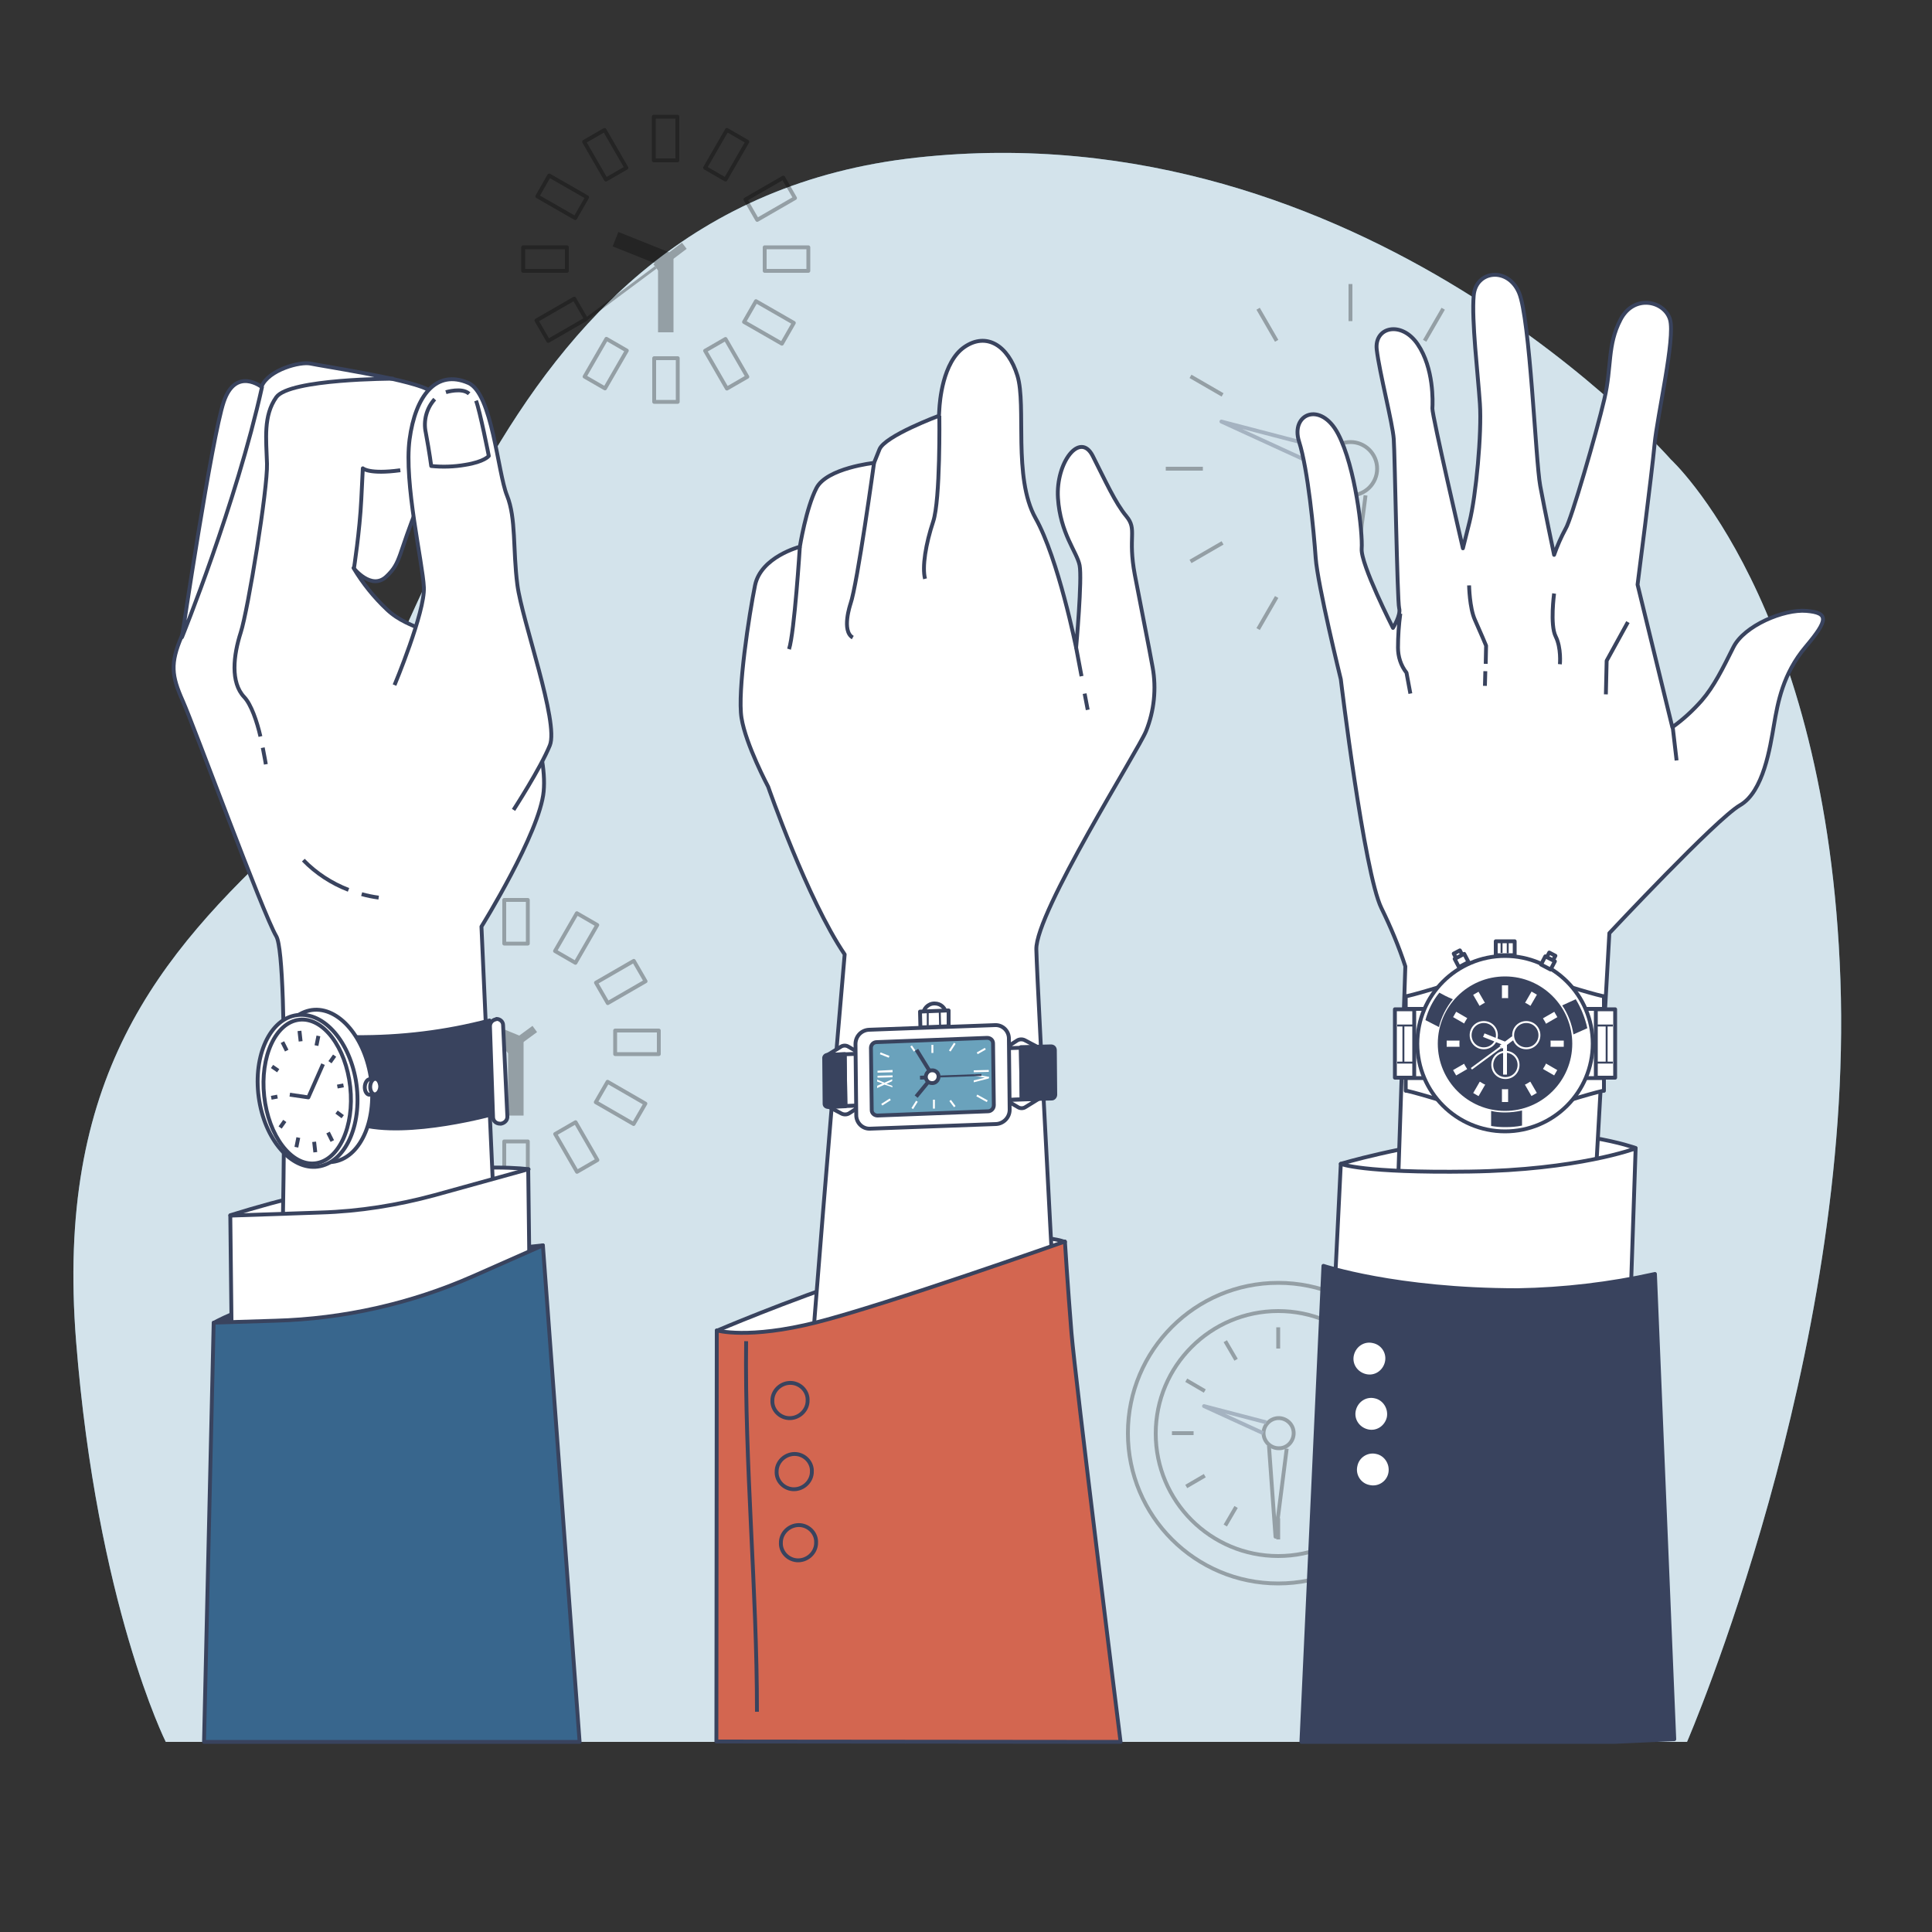
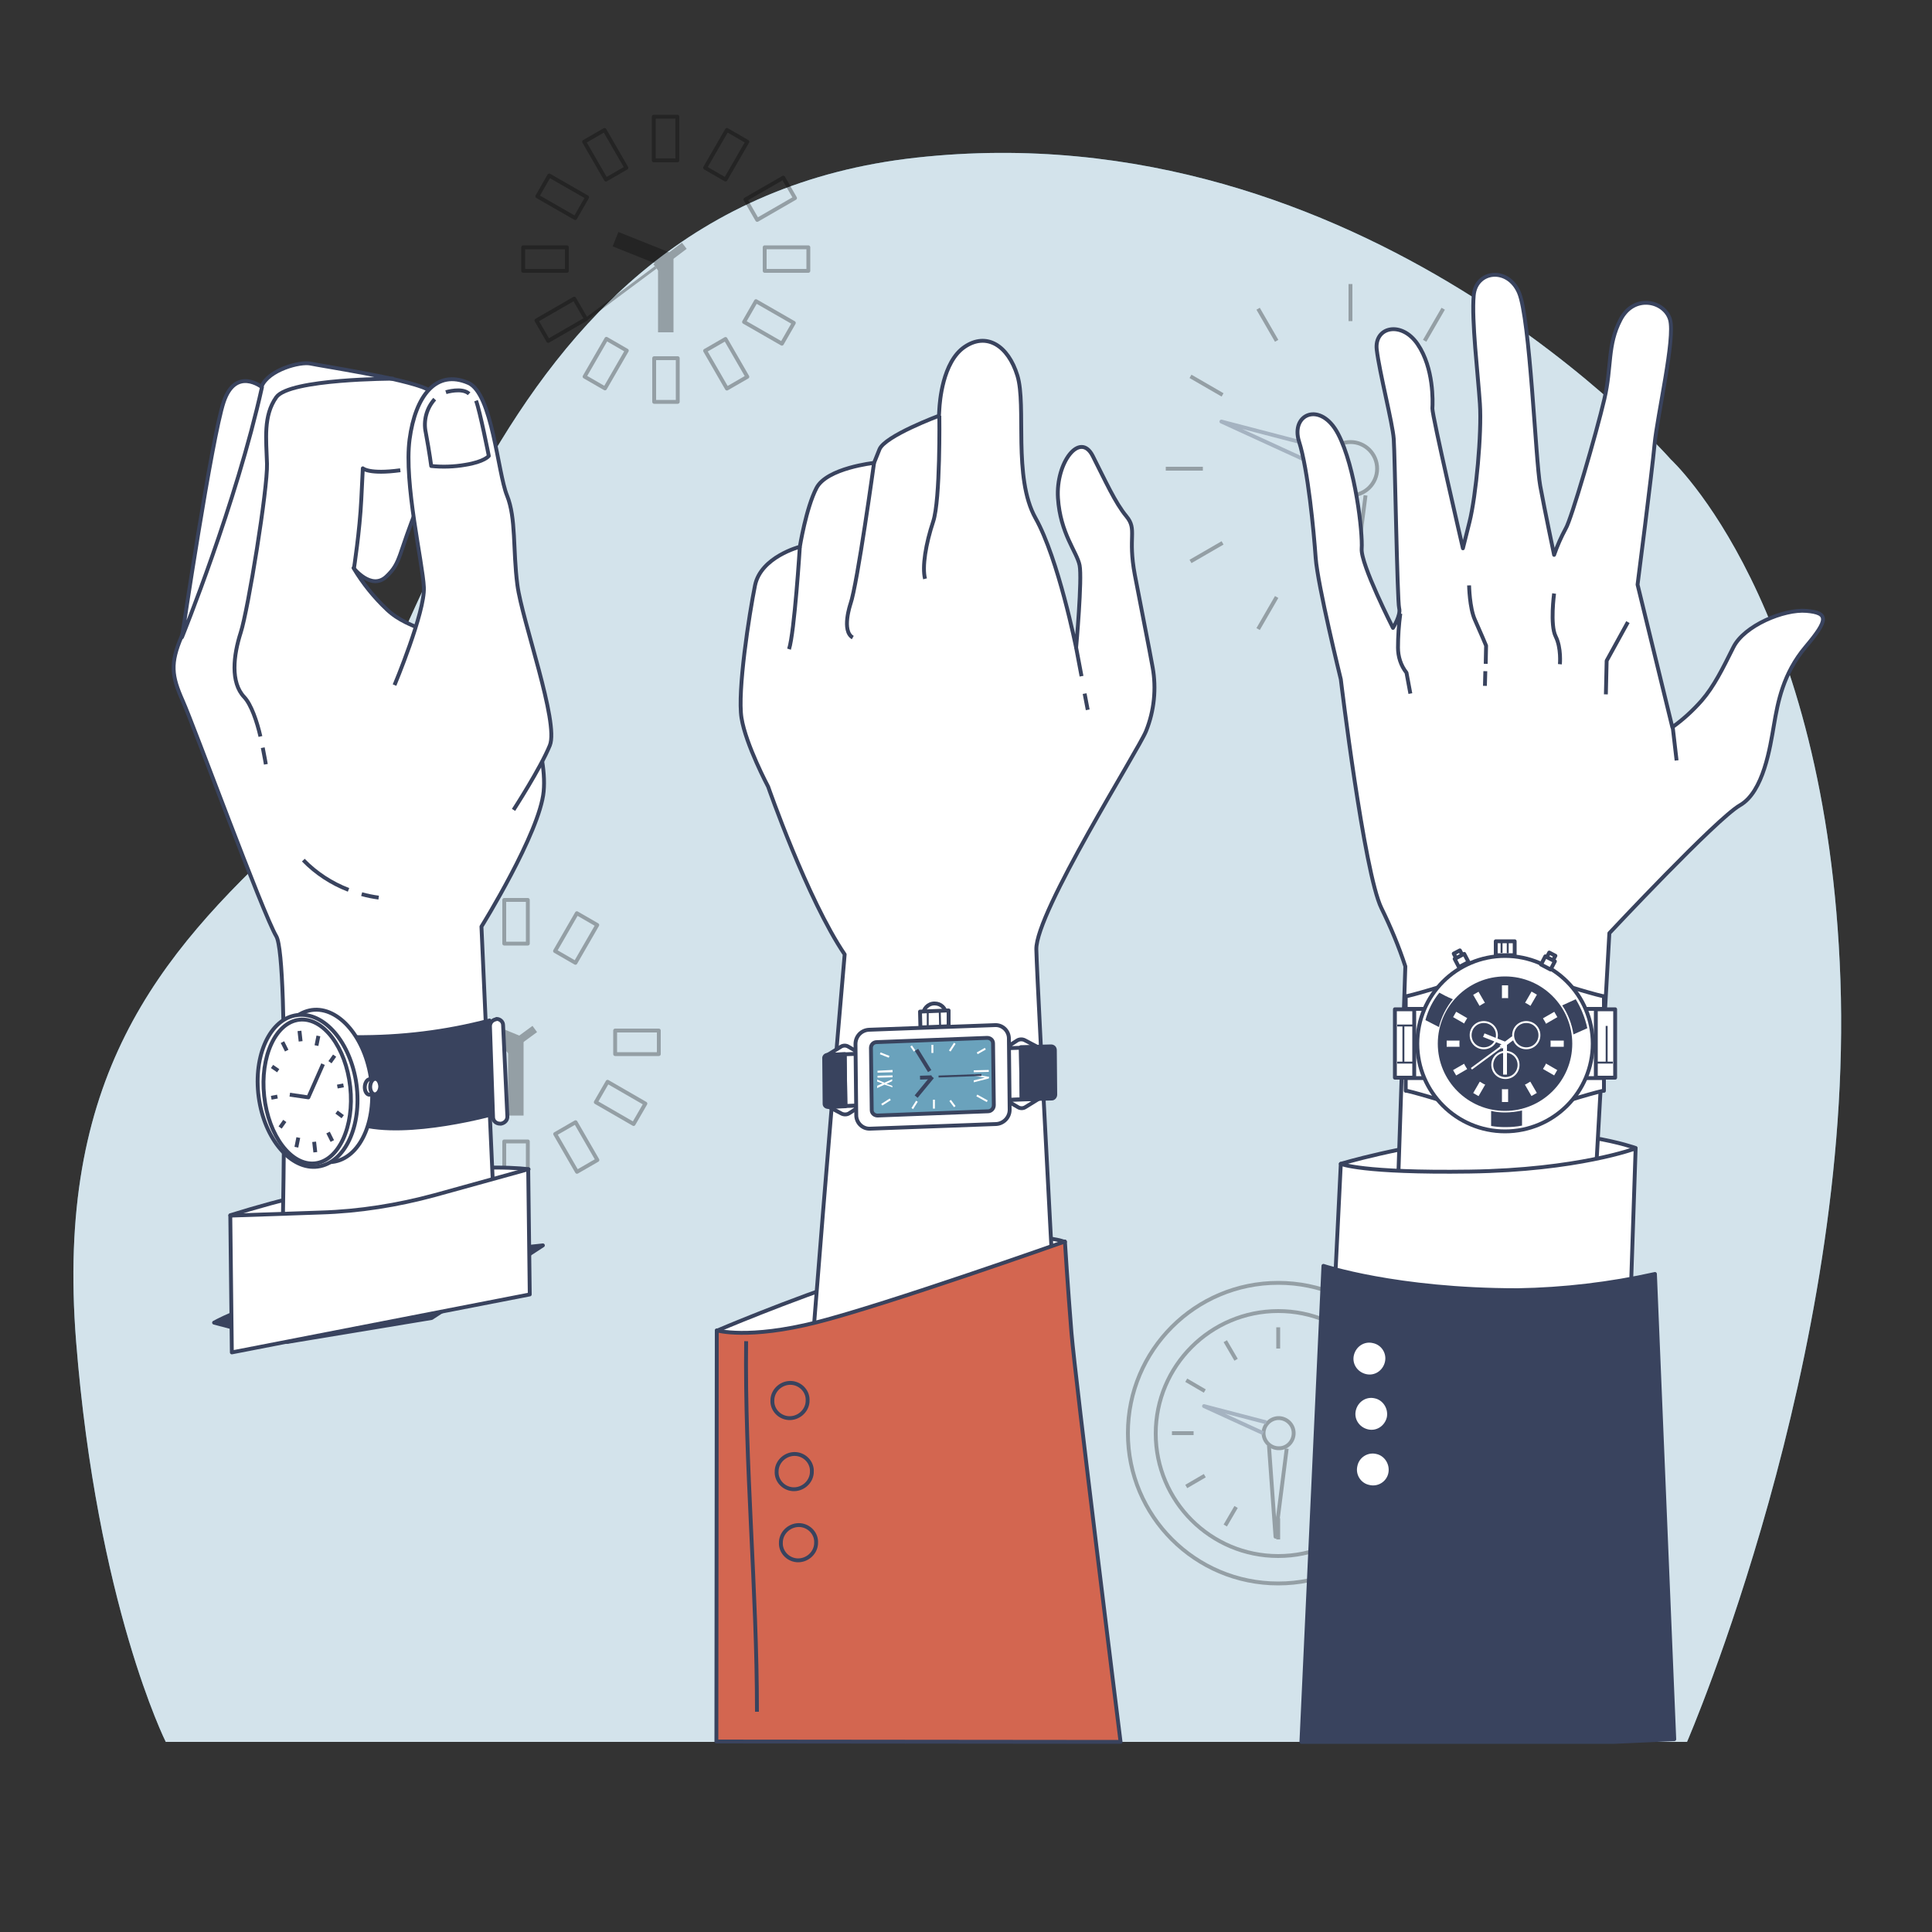
<svg xmlns="http://www.w3.org/2000/svg" version="1.1" id="Warstwa_1" x="0px" y="0px" viewBox="0 0 500 500" style="enable-background:new 0 0 500 500;" xml:space="preserve">
  <rect x="0" y="0" width="500" height="500" fill="#333333" stroke="none" />
  <style type="text/css">
	.st0{fill:#6AA2BC;}
	.st1{opacity:0.7;fill:#FFFFFF;enable-background:new    ;}
	.st2{opacity:0.3;}
	.st3{fill:none;stroke:#000000;stroke-linejoin:round;}
	.st4{fill:none;stroke:#000000;stroke-width:1;stroke-linejoin:round;stroke-miterlimit:4;}
	.st5{fill:none;stroke:#000000;stroke-width:1.003;stroke-linejoin:round;stroke-miterlimit:4.014;}
	.st6{fill:none;stroke:#000000;stroke-width:4;stroke-linejoin:round;}
	.st7{fill:none;stroke:#000000;stroke-width:0.75;stroke-linejoin:round;}
	.st8{fill:none;stroke:#000000;stroke-width:2;stroke-linejoin:round;}
	.st9{fill:none;stroke:#39435E;stroke-linejoin:round;}
	.st10{fill:#FFFFFF;stroke:#39435E;stroke-linejoin:round;}
	.st11{fill:#39435E;stroke:#39435E;stroke-linejoin:round;}
	.st12{fill:none;stroke:#39435E;stroke-width:0.5;stroke-linejoin:round;}
	.st13{fill:#39435E;}
	.st14{fill:#FFFFFF;stroke:#39435E;stroke-width:1;stroke-linejoin:round;stroke-miterlimit:4;}
	.st15{fill:none;stroke:#FFFFFF;stroke-width:0.5;stroke-linejoin:round;}
	.st16{fill:none;stroke:#FFFFFF;stroke-linejoin:round;}
	.st17{fill:#D36650;stroke:#39435E;stroke-linejoin:round;}
	.st18{fill:#6AA2BC;stroke:#39435E;stroke-linejoin:round;}
	.st19{fill:#FFFFFF;}
	.st20{fill:#38668D;stroke:#39435E;stroke-linejoin:round;}
</style>
  <g id="freepik--background-simple--inject-122">
    <path class="st0" d="M432.4,118.9c0,0-79.4-90.9-195.3-78.1S109.2,184.2,74.9,215.9s-60.6,63.3-55.2,131.3s23.2,103.6,23.2,103.6   h393.7c0,0,43.1-99.6,39.7-197.2S432.4,118.9,432.4,118.9z" />
    <path class="st1" d="M432.4,118.9c0,0-79.4-90.9-195.3-78.1S109.2,184.2,74.9,215.9s-60.6,63.3-55.2,131.3s23.2,103.6,23.2,103.6   h393.7c0,0,43.1-99.6,39.7-197.2S432.4,118.9,432.4,118.9z" />
  </g>
  <g id="freepik--Clocks--inject-122">
    <g class="st2">
      <rect x="169.2" y="30.2" class="st3" width="6.1" height="11.3" />
      <rect x="153.6" y="34.4" transform="matrix(0.866 -0.5 0.5 0.866 0.953 83.698)" class="st4" width="6.1" height="11.3" />
      <rect x="142.4" y="45.3" transform="matrix(0.498 -0.867 0.867 0.498 28.871 151.706)" class="st5" width="6.2" height="11.3" />
      <rect x="135.4" y="64" class="st3" width="11.3" height="6.1" />
      <rect x="139.6" y="79.7" transform="matrix(0.866 -0.5 0.5 0.866 -21.913 83.716)" class="st4" width="11.3" height="6.1" />
      <rect x="151.1" y="91.1" transform="matrix(0.5 -0.866 0.866 0.5 -3.154 182.773)" class="st4" width="11.3" height="6.1" />
      <rect x="169.3" y="92.7" class="st3" width="6.1" height="11.3" />
      <rect x="184.9" y="88.5" transform="matrix(0.866 -0.5 0.5 0.866 -21.894 106.585)" class="st4" width="6.1" height="11.3" />
      <rect x="196" y="77.8" transform="matrix(0.498 -0.867 0.867 0.498 27.498 214.508)" class="st5" width="6.2" height="11.3" />
      <rect x="197.9" y="64" class="st3" width="11.3" height="6.1" />
      <rect x="193.7" y="48.4" transform="matrix(0.866 -0.5 0.5 0.866 0.973 106.563)" class="st4" width="11.3" height="6.1" />
      <rect x="182.3" y="37" transform="matrix(0.5 -0.866 0.866 0.5 59.286 182.787)" class="st4" width="11.3" height="6.1" />
      <polyline class="st6" points="159.3,61.9 172.3,67.1 172.3,86   " />
      <line class="st7" x1="169.7" y1="69.2" x2="151.7" y2="82.6" />
      <line class="st8" x1="177.1" y1="63.6" x2="169.7" y2="69.2" />
    </g>
    <g class="st2">
      <rect x="130.5" y="232.9" class="st3" width="6.1" height="11.3" />
      <rect x="114.8" y="237.1" transform="matrix(0.866 -0.5 0.5 0.866 -105.579 91.484)" class="st4" width="6.2" height="11.3" />
      <rect x="103.4" y="248.5" transform="matrix(0.5 -0.866 0.866 0.5 -166.857 219.284)" class="st4" width="6.2" height="11.3" />
      <rect x="96.7" y="266.7" class="st3" width="11.3" height="6.2" />
      <rect x="102" y="281.9" transform="matrix(0.867 -0.498 0.498 0.867 -127.686 91.549)" class="st5" width="11.3" height="6.2" />
      <rect x="112.3" y="293.7" transform="matrix(0.5 -0.866 0.866 0.5 -198.083 250.585)" class="st4" width="11.3" height="6.2" />
      <rect x="130.5" y="295.4" class="st3" width="6.1" height="11.3" />
      <rect x="146.1" y="291.2" transform="matrix(0.866 -0.5 0.5 0.866 -128.446 114.35)" class="st4" width="6.1" height="11.3" />
      <rect x="157.6" y="279.8" transform="matrix(0.5 -0.866 0.866 0.5 -166.917 281.827)" class="st4" width="6.1" height="11.3" />
      <rect x="159.2" y="266.7" class="st3" width="11.3" height="6.1" />
-       <rect x="155" y="251.1" transform="matrix(0.866 -0.5 0.5 0.866 -105.542 114.368)" class="st4" width="11.3" height="6.1" />
      <rect x="143.4" y="239.7" transform="matrix(0.5 -0.866 0.866 0.5 -135.64 250.462)" class="st4" width="11.3" height="6.1" />
      <polyline class="st6" points="120.5,264.5 133.5,269.8 133.5,288.7   " />
      <line class="st7" x1="130.9" y1="271.8" x2="112.9" y2="285.2" />
      <line class="st8" x1="138.4" y1="266.3" x2="130.9" y2="271.8" />
    </g>
    <g class="st2">
      <circle class="st3" cx="330.8" cy="370.9" r="38.9" />
      <circle class="st3" cx="330.8" cy="371" r="31.7" />
      <path class="st3" d="M334.8,370.9c0-2.2-1.8-3.9-3.9-3.9s-3.9,1.8-3.9,3.9s1.8,3.9,3.9,3.9C333,374.9,334.8,373.1,334.8,370.9    C334.8,371,334.8,370.9,334.8,370.9z" />
      <polyline class="st9" points="327.7,368.1 311.6,363.9 326.9,370.9   " />
      <polyline class="st3" points="328.4,374.1 330.1,397.7 333,374.9   " />
      <line class="st3" x1="330.8" y1="343.5" x2="330.8" y2="349" />
      <line class="st3" x1="317.1" y1="347.1" x2="319.9" y2="351.9" />
      <line class="st3" x1="307" y1="357.2" x2="311.8" y2="360" />
      <line class="st3" x1="303.3" y1="370.9" x2="308.9" y2="370.9" />
      <line class="st3" x1="307" y1="384.7" x2="311.8" y2="381.9" />
      <line class="st3" x1="317.1" y1="394.8" x2="319.9" y2="390" />
      <line class="st3" x1="330.8" y1="398.4" x2="330.8" y2="392.9" />
      <line class="st3" x1="344.6" y1="394.8" x2="341.8" y2="390" />
      <line class="st3" x1="354.6" y1="384.7" x2="349.9" y2="381.9" />
      <line class="st3" x1="358.3" y1="370.9" x2="352.8" y2="370.9" />
      <line class="st3" x1="354.6" y1="357.2" x2="349.9" y2="360" />
      <line class="st3" x1="344.6" y1="347.1" x2="341.8" y2="351.9" />
    </g>
    <g class="st2">
      <circle class="st3" cx="349.5" cy="121.3" r="6.9" />
      <polyline class="st9" points="344.1,116.4 316.1,109.1 342.7,121.3   " />
      <polyline class="st3" points="345.4,126.9 348.3,167.9 353.4,128.2   " />
      <line class="st3" x1="349.5" y1="73.5" x2="349.5" y2="83.1" />
      <line class="st3" x1="325.6" y1="79.9" x2="330.4" y2="88.2" />
      <line class="st3" x1="308.1" y1="97.4" x2="316.4" y2="102.2" />
      <line class="st3" x1="301.7" y1="121.3" x2="311.3" y2="121.3" />
      <line class="st3" x1="308.1" y1="145.3" x2="316.4" y2="140.5" />
      <line class="st3" x1="325.6" y1="162.8" x2="330.4" y2="154.5" />
      <line class="st3" x1="349.5" y1="169.2" x2="349.5" y2="159.6" />
      <line class="st3" x1="373.5" y1="162.8" x2="368.7" y2="154.5" />
      <line class="st3" x1="391" y1="145.3" x2="382.7" y2="140.5" />
      <line class="st3" x1="397.4" y1="121.3" x2="387.8" y2="121.3" />
      <line class="st3" x1="391" y1="97.4" x2="382.7" y2="102.2" />
      <line class="st3" x1="373.5" y1="79.9" x2="368.7" y2="88.2" />
    </g>
  </g>
  <g id="freepik--hand-3--inject-122">
    <path class="st10" d="M347,301.2c0,0,14.6-4.5,37.2-7.3s39.1,3.2,39.1,3.2s-7,7.4-15,8.6s-31.1,3.9-39.6,2S347,301.2,347,301.2z" />
    <path class="st10" d="M412.6,311.1l3.9-69.6c0,0,27.7-29.6,33.8-33.1s7.8-15,8.8-20.8s2.3-13.2,8.2-20.2s6-8.8,0.2-9.3   s-16.1,3.8-18.9,9.4s-5,10.1-8.2,13.8c-2.3,2.6-4.8,4.9-7.6,6.9l-9-36.9c0,0,3.7-28.8,4.4-36.3s5.4-27.5,4-32.3s-9.3-6.7-12.8,0   s-2.2,12-4.2,20.6s-8.6,31.3-10,33.5c-1.2,2.2-2.2,4.5-3,6.8c0,0-2.4-11.4-3.6-17.9s-2.6-43.3-5.5-50S382,70,381.4,76.4   s1.1,20.5,1.6,28.1s-1,23.8-2.7,30.6l-1.7,6.8c0,0-8-34.5-7.9-36.2s0.4-10.4-3.8-16.6s-11.3-4.5-10.6,1.4s4.1,19,4.4,23.1   s0.9,42,1.4,43.8s-1.6,5.1-1.6,5.1s-8.4-16.5-8.1-20.5s-1.6-21.1-6.1-29.7s-12.4-5.2-10.1,2s3.8,23.1,4.3,30.1s6.5,31.4,6.5,31.4   s6,50,10.5,59.2c2.4,4.9,4.5,9.9,6.2,15.1l-2.8,83.6L412.6,311.1z" />
    <line class="st9" x1="384.4" y1="173.7" x2="384.3" y2="177.5" />
    <path class="st9" d="M380.2,151.5c0,0,0.1,5.8,1.5,8.9s2.9,6.7,2.9,6.7l-0.1,4.7" />
    <path class="st9" d="M362.4,158.8c-0.4,2.9-0.6,5.9-0.6,8.8c0,2.3,0.7,4.6,2.2,6.5l0,0l1,5.4" />
    <polyline class="st9" points="421.3,161 415.8,171 415.6,179.7  " />
    <path class="st9" d="M402.2,153.6c0,0-1.1,8.1,0.4,11.1s1.1,7.2,1.1,7.2" />
    <line class="st9" x1="432.9" y1="188.2" x2="433.9" y2="196.8" />
    <path class="st10" d="M347,301.2c0,0,5.4,2.4,33.4,2s42.9-6,42.9-6l-1.4,41.8c0,0-28.2,3.9-42.3,3.2s-34.3-6.3-34.3-6.3L347,301.2z   " />
    <path class="st11" d="M417.9,450.8l15.4-0.7l-5-120.4c-11.7,2.6-23.6,4-35.5,4.2c-31.6,0-50.3-6.3-50.3-6.3l-5.7,123.2H417.9z" />
    <path class="st10" d="M358.9,352.6c-0.6,2.5-3,4.1-5.5,3.5s-4.1-3-3.5-5.5s3-4.1,5.5-3.5C357.9,347.6,359.5,350.1,358.9,352.6   L358.9,352.6z" />
    <path class="st10" d="M359.4,366.9c-0.6,2.5-3,4.1-5.5,3.5s-4.1-3-3.5-5.5s3-4.1,5.5-3.5C358.3,361.9,359.9,364.4,359.4,366.9   L359.4,366.9z" />
    <path class="st10" d="M359.8,381.3c-0.5,2.5-3,4.1-5.5,3.5c-2.5-0.5-4.1-3-3.5-5.5c0.5-2.5,3-4.1,5.5-3.5   C358.7,376.3,360.3,378.8,359.8,381.3z" />
  </g>
  <g id="freepik--wristwatch-3--inject-122">
    <path class="st10" d="M401.6,253.8c1,0.6,13.5,4.3,13.5,4v3.3h-8.8l-6.8-8.7L401.6,253.8z" />
    <path class="st10" d="M401.6,286.3c1-0.6,13.5-4.3,13.5-4V279h-8.8l-6.8,8.7L401.6,286.3z" />
    <rect x="413" y="261.2" class="st10" width="5" height="17.7" />
-     <line class="st12" x1="413.4" y1="265.4" x2="417.4" y2="265.4" />
    <line class="st12" x1="417.4" y1="275" x2="413.4" y2="275" />
    <line class="st12" x1="415.8" y1="265.5" x2="415.8" y2="274.8" />
    <path class="st10" d="M377.3,253.8c-1,0.6-13.5,4.3-13.5,4v3.3h8.8l6.8-8.7C379.5,252.5,377.3,253.8,377.3,253.8z" />
    <path class="st10" d="M377.3,286.3c-1-0.6-13.5-4.3-13.5-4V279h8.8l6.8,8.7L377.3,286.3z" />
    <rect x="361" y="261.2" class="st10" width="5" height="17.7" />
    <line class="st12" x1="365.6" y1="265.4" x2="361.6" y2="265.4" />
    <line class="st12" x1="361.6" y1="275" x2="365.6" y2="275" />
    <line class="st12" x1="363.2" y1="265.5" x2="363.2" y2="274.8" />
    <circle class="st10" cx="389.5" cy="270.1" r="22.7" />
    <circle class="st13" cx="389.5" cy="270.1" r="17.4" />
    <rect x="388.2" y="254.5" class="st10" width="2.6" height="4.8" />
    <rect x="381.6" y="256.3" transform="matrix(0.866 -0.5 0.5 0.866 -78.044 226.125)" class="st14" width="2.6" height="4.8" />
    <rect x="376.8" y="261.1" transform="matrix(0.5 -0.866 0.866 0.5 -39.133 459.17)" class="st14" width="2.6" height="4.8" />
    <rect x="373.9" y="268.8" class="st10" width="4.8" height="2.6" />
    <rect x="375.7" y="275.4" transform="matrix(0.866 -0.5 0.5 0.866 -87.687 226.113)" class="st14" width="4.8" height="2.6" />
    <rect x="380.5" y="280.3" transform="matrix(0.5 -0.866 0.866 0.5 -52.407 472.42)" class="st14" width="4.8" height="2.6" />
    <rect x="388.2" y="280.9" class="st10" width="2.6" height="4.8" />
    <rect x="394.8" y="279.2" transform="matrix(0.866 -0.5 0.5 0.866 -87.735 235.79)" class="st14" width="2.6" height="4.8" />
    <rect x="399.7" y="274.3" transform="matrix(0.5 -0.866 0.866 0.5 -39.152 485.59)" class="st14" width="2.6" height="4.8" />
    <rect x="400.4" y="268.8" class="st10" width="4.8" height="2.6" />
    <rect x="398.6" y="262.2" transform="matrix(0.866 -0.5 0.5 0.866 -78.016 235.803)" class="st14" width="4.8" height="2.6" />
    <rect x="393.7" y="257.4" transform="matrix(0.5 -0.866 0.866 0.5 -25.974 472.335)" class="st14" width="4.8" height="2.6" />
    <circle class="st13" cx="389.5" cy="270.1" r="11.8" />
    <path class="st15" d="M387.4,267.9c0-1.9-1.5-3.4-3.4-3.4s-3.4,1.5-3.4,3.4s1.5,3.4,3.4,3.4S387.4,269.8,387.4,267.9L387.4,267.9z" />
    <path class="st15" d="M398.4,267.9c0-1.9-1.5-3.4-3.4-3.4s-3.4,1.5-3.4,3.4s1.5,3.4,3.4,3.4S398.4,269.8,398.4,267.9L398.4,267.9z" />
    <path class="st15" d="M393,275.6c0-1.9-1.5-3.4-3.4-3.4s-3.4,1.5-3.4,3.4s1.5,3.4,3.4,3.4S393,277.5,393,275.6L393,275.6z" />
    <polyline class="st16" points="384,267.9 389.5,270.1 389.5,278.1  " />
    <line class="st15" x1="388.4" y1="271" x2="380.8" y2="276.6" />
    <line class="st16" x1="391.6" y1="268.6" x2="388.4" y2="271" />
    <rect x="387.1" y="243.6" class="st10" width="4.9" height="3.6" />
    <line class="st12" x1="388.6" y1="243.9" x2="388.6" y2="246.6" />
    <line class="st12" x1="390.2" y1="243.8" x2="390.2" y2="246.7" />
    <rect x="376.7" y="246.5" transform="matrix(0.886 -0.463 0.463 0.886 -71.663 202.806)" class="st14" width="1.8" height="2" />
    <rect x="377" y="247.6" transform="matrix(0.886 -0.463 0.463 0.886 -72.198 203.335)" class="st14" width="2.8" height="2.4" />
    <rect x="400.3" y="246.6" transform="matrix(0.463 -0.886 0.886 0.463 -3.811 488.779)" class="st14" width="2" height="1.8" />
    <rect x="399.4" y="247.5" transform="matrix(0.463 -0.886 0.886 0.463 -5.392 488.897)" class="st14" width="2.4" height="2.8" />
    <path class="st13" d="M372.5,256.9c-1.7,2.1-2.9,4.5-3.6,7.1c1,0.5,2.1,1.1,3.5,1.8c0.6-2.6,1.9-5.1,3.6-7.2   C374.5,258,373.4,257.4,372.5,256.9z M389.5,287.9c-1.2,0-2.4-0.1-3.6-0.4v3.9c1.2,0.2,2.4,0.3,3.6,0.3c1.5,0,2.9-0.1,4.4-0.4v-3.9   C392.5,287.7,391,287.9,389.5,287.9L389.5,287.9z M407.8,258.6l-3.5,1.6c1.5,2.2,2.5,4.8,2.9,7.5l3.6-1.6   C410.2,263.4,409.2,260.9,407.8,258.6z" />
  </g>
  <g id="freepik--hand-2--inject-122">
    <path class="st10" d="M185.5,344.4c0,0,69.9-30.1,90.1-23c0,0-15.9,20.7-24.4,28.4s-40.5,4.2-43.1,4S186.3,349.6,185.5,344.4z" />
    <path class="st10" d="M278.5,167.6c0,0-4.6-23-10.5-33.5s-2.3-29.1-4.7-36.9s-8-11.3-13.7-7.4s-6.4,14.3-6.5,16.1l-0.1,1.7   c0,0-14,5.2-15.4,8.7l-1.4,3.5c0,0-12.2,1.3-14.9,6.5c-2.7,5.2-4.3,15.2-4.3,15.2s-10.1,2.6-11.6,10s-4.6,27.4-3.5,34.3   s6.9,17.8,6.9,17.8s10.1,29.1,19.8,43.4c0,0-11.1,127.8-11.7,152.5l68.3-19.1c0,0-6.8-125.1-7-134.7s26.5-51.7,28.4-56.5   c2.1-5.2,2.7-11,1.7-16.5c-1.1-6.1-2.7-13.9-4.6-23.9s0.7-11.7-2.2-15.2s-5.4-9.1-8.7-15.6s-9.6,1.7-9,10.9s4.9,13.9,5.6,17.4   S278.5,167.6,278.5,167.6z" />
    <path class="st9" d="M243.1,107.6c0,0,0.3,21.7-1.6,27.4s-2.9,11.7-2.1,14.8" />
    <path class="st9" d="M226.2,119.8c0,0-4.3,31.3-6.1,36.5c0,0-2.4,7,0.6,8.7" />
    <path class="st9" d="M207,141.5c0,0-1.4,22.2-2.8,26.5" />
    <line class="st9" x1="280.7" y1="179.5" x2="281.5" y2="183.7" />
    <line class="st9" x1="278.5" y1="167.6" x2="279.9" y2="175" />
    <path class="st17" d="M290,450.8c-0.7-5.5-11.7-93.9-12.7-105.8c-1-12.3-1.7-23.7-1.7-23.7s-46.4,16.4-64.2,20.9   s-25.9,2.1-25.9,2.1l-0.1,106.4L290,450.8z" />
    <path class="st9" d="M193.1,347.1c-0.4,31.9,2.8,63.9,2.8,95.9" />
    <path class="st9" d="M209,362.8c-0.2,2.5-2.5,4.4-5,4.2c-2.4-0.2-4.3-2.3-4.1-4.7c0-0.1,0-0.1,0-0.2c0.2-2.5,2.5-4.4,5-4.2   c2.4,0.2,4.3,2.3,4.1,4.7C209,362.7,209,362.7,209,362.8z" />
    <path class="st9" d="M210.1,381.2c-0.2,2.5-2.5,4.4-5,4.2c-2.4-0.2-4.3-2.3-4.1-4.7c0-0.1,0-0.1,0-0.2c0.2-2.5,2.5-4.4,5-4.2   c2.4,0.2,4.3,2.3,4.1,4.7C210.1,381.1,210.1,381.1,210.1,381.2z" />
    <path class="st9" d="M211.2,399.6c-0.2,2.5-2.5,4.4-5,4.2c-2.4-0.2-4.3-2.3-4.1-4.7c0-0.1,0-0.1,0-0.2c0.2-2.5,2.5-4.4,5-4.2   c2.4,0.2,4.3,2.3,4.1,4.7C211.2,399.5,211.2,399.5,211.2,399.6z" />
  </g>
  <g id="freepik--wristwatch-2--inject-122">
    <polygon class="st10" points="260.3,284.7 264.4,284.5 264.2,270.9 260.1,271.1  " />
    <path class="st10" d="M260.1,271.3l8.5-0.3l-3.4-1.8c-0.6-0.3-1.4-0.3-2,0.1L260.1,271.3z" />
    <path class="st10" d="M260.3,284.7l8.5-0.3l-3.4,2.1c-0.6,0.4-1.4,0.4-2,0L260.3,284.7z" />
    <path class="st11" d="M272,270.8l-7.8,0.2l0.2,13.5l7.8-0.2c0.5,0,0.9-0.5,0.9-1l-0.1-11.5C273,271.2,272.6,270.8,272,270.8   L272,270.8z" />
    <polygon class="st10" points="222.9,286.1 218.8,286.3 218.6,272.7 222.7,272.5  " />
    <path class="st10" d="M222.7,272.7l-8.5,0.3l3.4-2.1c0.6-0.4,1.4-0.4,2,0L222.7,272.7z" />
    <path class="st10" d="M222.9,286.1l-8.5,0.3l3.4,1.8c0.6,0.3,1.4,0.3,2-0.1L222.9,286.1z" />
    <path class="st11" d="M214.2,273l4.4-0.2l0.2,13.5l-4.4,0.2c-0.5,0-1-0.3-1-0.8c0,0,0,0,0-0.1l-0.1-11.6   C213.2,273.5,213.6,273,214.2,273z" />
    <path class="st10" d="M257.8,290.9l-32.6,1.2c-1.9,0.1-3.5-1.4-3.6-3.3v-0.1l-0.2-18.5c0-2,1.5-3.6,3.5-3.7l32.6-1.2   c1.9-0.1,3.5,1.4,3.6,3.3v0.1l0.2,18.5C261.3,289.2,259.7,290.8,257.8,290.9z" />
    <path class="st18" d="M255.7,287.6l-28.6,1.1c-0.8,0-1.5-0.6-1.5-1.4c0,0,0,0,0-0.1l-0.2-16c0-0.8,0.6-1.5,1.5-1.5l28.6-1.1   c0.8,0,1.5,0.6,1.5,1.4l0,0l0.2,16C257.2,286.9,256.5,287.6,255.7,287.6z" />
    <path class="st19" d="M255.9,279.1l-3.9,1v-0.5l2.9-0.7l-2.9-0.5V278l4,0.7L255.9,279.1z" />
    <path class="st19" d="M255.9,277.4l-3.9,0.1V277l3.9-0.1V277.4z" />
    <line class="st15" x1="227.8" y1="272.6" x2="230.1" y2="273.5" />
    <line class="st15" x1="235.8" y1="270.7" x2="236.7" y2="272" />
    <line class="st15" x1="241.3" y1="270.4" x2="241.3" y2="272.5" />
    <line class="st15" x1="247.1" y1="270" x2="245.8" y2="272" />
    <line class="st15" x1="255" y1="271.4" x2="252.9" y2="272.6" />
    <line class="st15" x1="255.5" y1="285" x2="252.8" y2="283.5" />
    <line class="st15" x1="247.1" y1="286.4" x2="245.9" y2="284.8" />
    <line class="st15" x1="241.7" y1="286.9" x2="241.7" y2="284.6" />
    <line class="st15" x1="236.1" y1="286.9" x2="237.3" y2="285" />
    <line class="st15" x1="228.2" y1="285.9" x2="230.4" y2="284.5" />
    <path class="st10" d="M244.8,262.5c0-1.6-1.3-2.8-2.9-2.8h-0.1c-1.6,0-3,1.4-2.9,3.1c0,1.6,1.3,2.8,2.9,2.8h0.1   C243.5,265.6,244.8,264.2,244.8,262.5z" />
    <polygon class="st10" points="245.5,261.5 238.1,261.8 238.2,265.9 245.5,265.6  " />
    <line class="st12" x1="240.1" y1="261.6" x2="240.1" y2="265.6" />
    <line class="st12" x1="243.2" y1="261.5" x2="243.3" y2="265.5" />
    <line class="st9" x1="240.6" y1="277.2" x2="237.2" y2="271.7" />
    <line class="st9" x1="241.3" y1="278.7" x2="237.1" y2="283.8" />
    <line class="st9" x1="238.1" y1="278.9" x2="241.1" y2="278.8" />
    <line class="st12" x1="242.9" y1="278.6" x2="254" y2="278.2" />
-     <path class="st10" d="M242.9,278.6c0-0.9-0.7-1.6-1.6-1.6c0,0,0,0-0.1,0c-0.9,0-1.6,0.8-1.6,1.7c0,0.9,0.7,1.6,1.6,1.6   c0,0,0,0,0.1,0C242.2,280.3,242.9,279.5,242.9,278.6z" />
    <path class="st19" d="M231,281.4l-2.1-0.7l-1.9,0.9V281l1.4-0.6l-1.4-0.5v-0.5l1.9,0.8l2-0.9v0.5l-1.5,0.7l1.5,0.5L231,281.4z" />
    <path class="st19" d="M231,278.8l-3.9,0.1v-0.5l3.9-0.1V278.8z" />
    <path class="st19" d="M231,277.5l-3.9,0.1v-0.5l3.9-0.2V277.5z" />
  </g>
  <g id="freepik--hand-1--inject-122">
    <path class="st11" d="M55.4,342.3c0,0,24.1-13.8,85.1-20l-28.8,18.8l-37.4,6.2L55.4,342.3z" />
    <path class="st10" d="M59.6,314.5c13.8-4.3,27.9-7.6,42.2-10c22.9-3.7,35-1.9,35-1.9l-55.8,19L59.6,314.5z" />
    <path class="st10" d="M128.1,318.5l-3.5-78.7c0,0,15.1-24.3,16.1-35s-5.7-29.1-15.7-35.1s-19.1-6.5-24.8-11.9   c-3.4-3.2-6.3-6.8-8.7-10.8c0,0,4.6,5.9,8.5,2.2s2.9-5.4,8.4-18.9s7.7-27,1.9-29.7s-27.2-5.9-29.9-6.5s-10.9,1.6-12.7,5.9   S50,157.7,47,164.7s-2.6,10.2,0.3,16.7s20.7,55,24.2,60.9s1.4,89,1.4,89L128.1,318.5z" />
    <path class="st10" d="M102.1,177.3c0,0,7.9-18.9,7.6-25.3s-5.2-27-3.7-38.3s6.9-18.2,15.2-14.6c6.2,2.7,7.6,23.2,10,29.1   s1.5,14,2.7,23.2s10.8,35.6,8.4,41.5s-9.4,16.7-9.4,16.7" />
    <path class="st9" d="M91.6,147.1c0,0,1.5-9.7,1.9-17.8l0.4-8.1c0,0,1.6,1.6,9.7,0.5" />
    <path class="st9" d="M68,193.5c0.5,2.5,0.8,4.3,0.8,4.3" />
    <path class="st9" d="M101.9,98c0,0-27,0-30.4,4.8s-2.6,10.8-2.4,17.2s-4.9,37.8-6.8,43.7s-2.7,12.9,0.9,16.7   c1.8,1.9,3.3,6.3,4.2,10.2" />
    <path class="st10" d="M67.8,100.2c0,0-6.8-5.4-9.9,3.8s-10.8,60.9-10.8,60.9S61.1,130.4,67.8,100.2z" />
    <path class="st9" d="M93.6,231.4c1.4,0.4,2.9,0.7,4.4,0.9" />
    <path class="st9" d="M78.5,222.6c3.3,3.4,7.3,6,11.7,7.7" />
    <path class="st9" d="M112.5,103.3c-2.1,2.3-3,5.6-2.3,8.7c1,5.4,1.4,8.6,1.4,8.6c2.9,0.3,5.9,0.2,8.8-0.3c5-0.8,6.1-2.3,6.1-2.3   s-2.3-11.7-3.3-14.3" />
    <path class="st9" d="M115.4,101.5c0,0,4.2-1.3,6,0.4" />
    <path class="st10" d="M136.7,302.6l-24.2,6.7c-9.6,2.6-19.5,4.2-29.5,4.5l-23.4,0.8L60,350l77.1-15L136.7,302.6z" />
-     <path class="st20" d="M150,450.8l-9.5-128.5l-18.1,8c-16.1,7.1-33.5,11-51.1,11.5l-16,0.5l-2.5,108.5H150z" />
  </g>
  <g id="freepik--wristwatch-1--inject-122">
    <path class="st11" d="M92,268.4c11.7,0.1,23.4-1.3,34.7-4.3l1.7,24c0,0-22.8,6.5-35.6,2.8L92,268.4z" />
    <path class="st10" d="M95.9,278.5c1.8,10.8-2.3,20.7-9.2,22.1s-14-6.1-15.8-16.9s2.3-20.7,9.2-22.2S94.1,267.7,95.9,278.5z" />
    <path class="st10" d="M97,281.2c0,1.1-0.6,2-1.3,2.1s-1.3-0.8-1.3-1.9s0.6-2.1,1.3-2.1S97,280.1,97,281.2z" />
    <path class="st10" d="M98.4,281.1c0,1.1-0.6,2-1.3,2.1s-1.3-0.8-1.3-1.9s0.6-2.1,1.3-2.1S98.3,280,98.4,281.1z" />
    <path class="st10" d="M92.1,279.6c1.8,10.8-2.3,20.7-9.2,22.2s-14-6.1-15.8-16.9s2.3-20.7,9.2-22.1S90.2,268.8,92.1,279.6z" />
    <path class="st10" d="M128.3,263.8c-0.9,0.2-1.5,0.9-1.5,1.8l0.8,23.5c0,1,0.8,1.7,1.8,1.7c0.1,0,0.2,0,0.3,0l0,0   c1-0.2,1.7-1,1.6-2l-1.1-23.5c0-0.9-0.8-1.6-1.7-1.6C128.4,263.8,128.3,263.8,128.3,263.8L128.3,263.8z" />
    <ellipse transform="matrix(0.994 -0.108 0.108 0.994 -30.127 10.281)" class="st14" cx="79.6" cy="282.5" rx="11.2" ry="18.7" />
    <line class="st9" x1="77.5" y1="266.8" x2="77.8" y2="269.5" />
    <line class="st9" x1="73.1" y1="269.7" x2="74.2" y2="271.9" />
    <line class="st9" x1="70.4" y1="276" x2="72" y2="277.1" />
    <line class="st9" x1="70.2" y1="284.1" x2="71.8" y2="283.8" />
    <line class="st9" x1="72.5" y1="291.8" x2="73.7" y2="290.1" />
    <line class="st9" x1="76.7" y1="296.9" x2="77.2" y2="294.4" />
    <line class="st9" x1="81.6" y1="298.2" x2="81.3" y2="295.5" />
    <line class="st9" x1="86" y1="295.3" x2="84.9" y2="293.1" />
    <line class="st9" x1="88.7" y1="289" x2="87.1" y2="287.8" />
    <line class="st9" x1="88.9" y1="280.9" x2="87.3" y2="281.2" />
    <line class="st9" x1="86.6" y1="273.2" x2="85.4" y2="274.9" />
    <line class="st9" x1="82.4" y1="268.1" x2="81.9" y2="270.6" />
    <polyline class="st9" points="75,283.3 79.8,284 83.6,275.4  " />
  </g>
</svg>